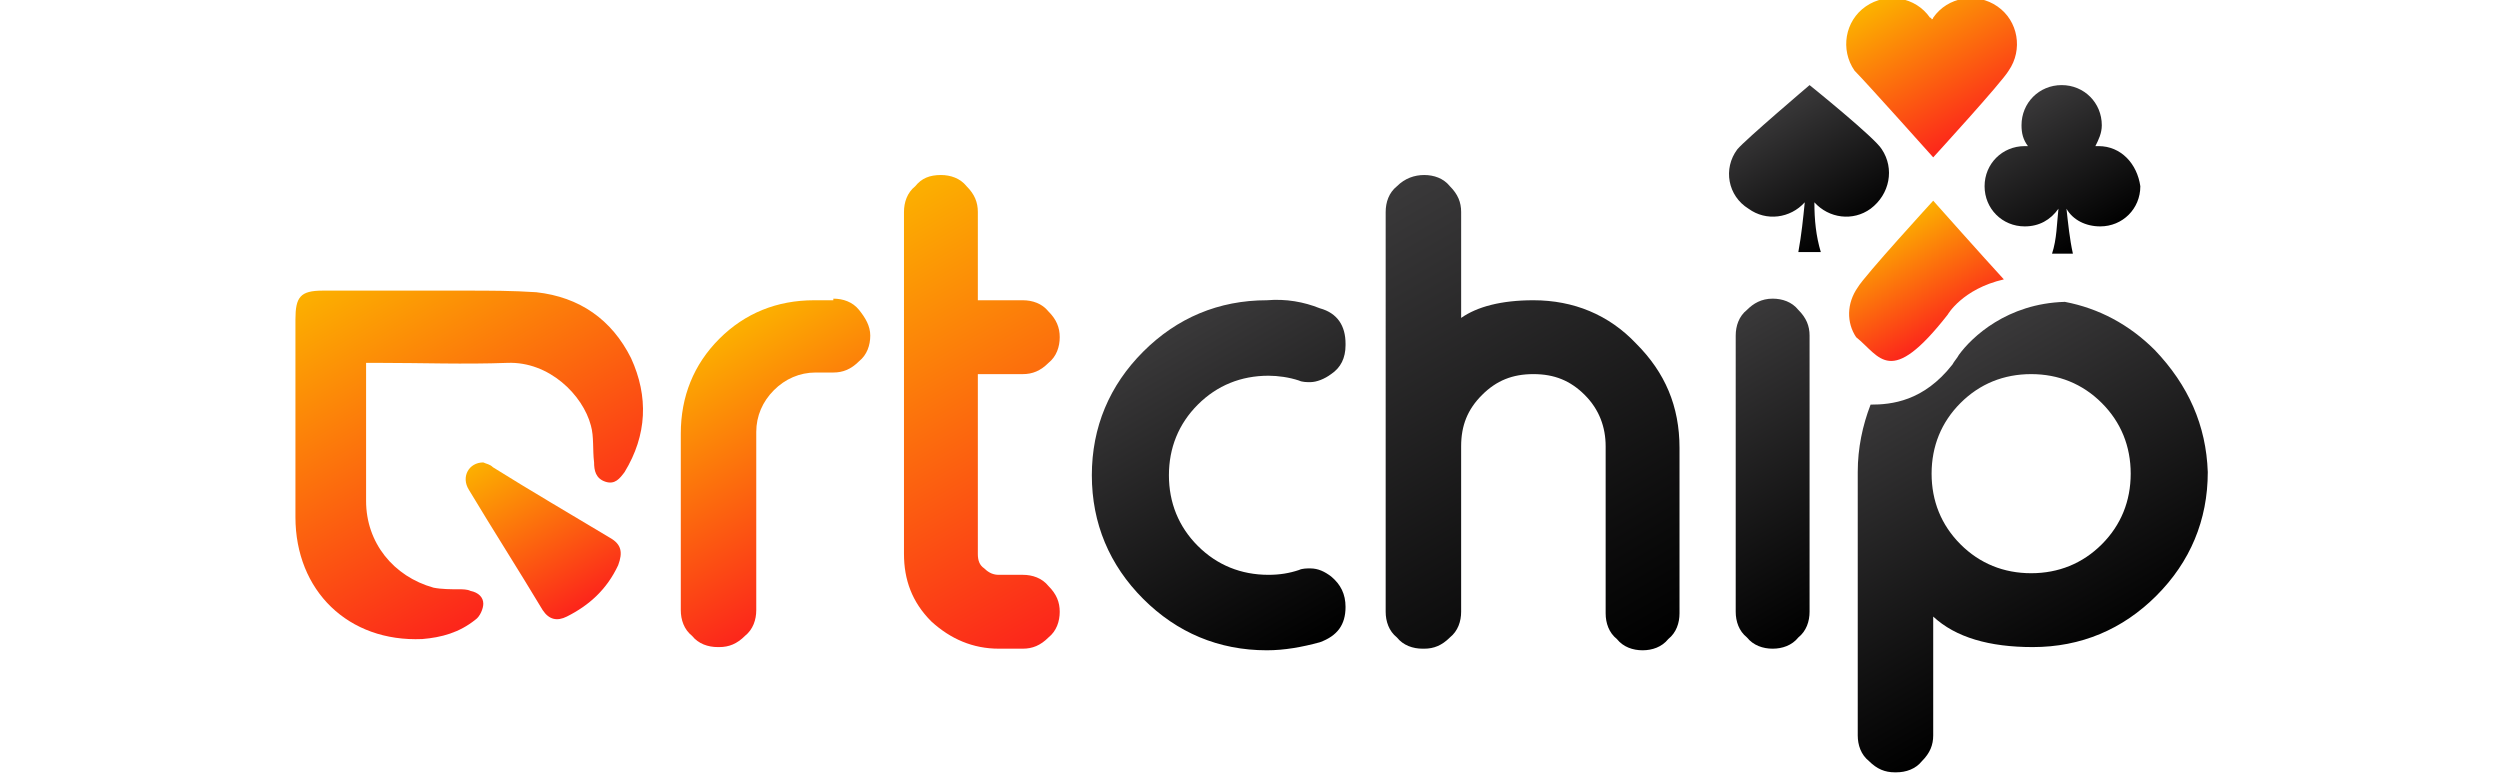
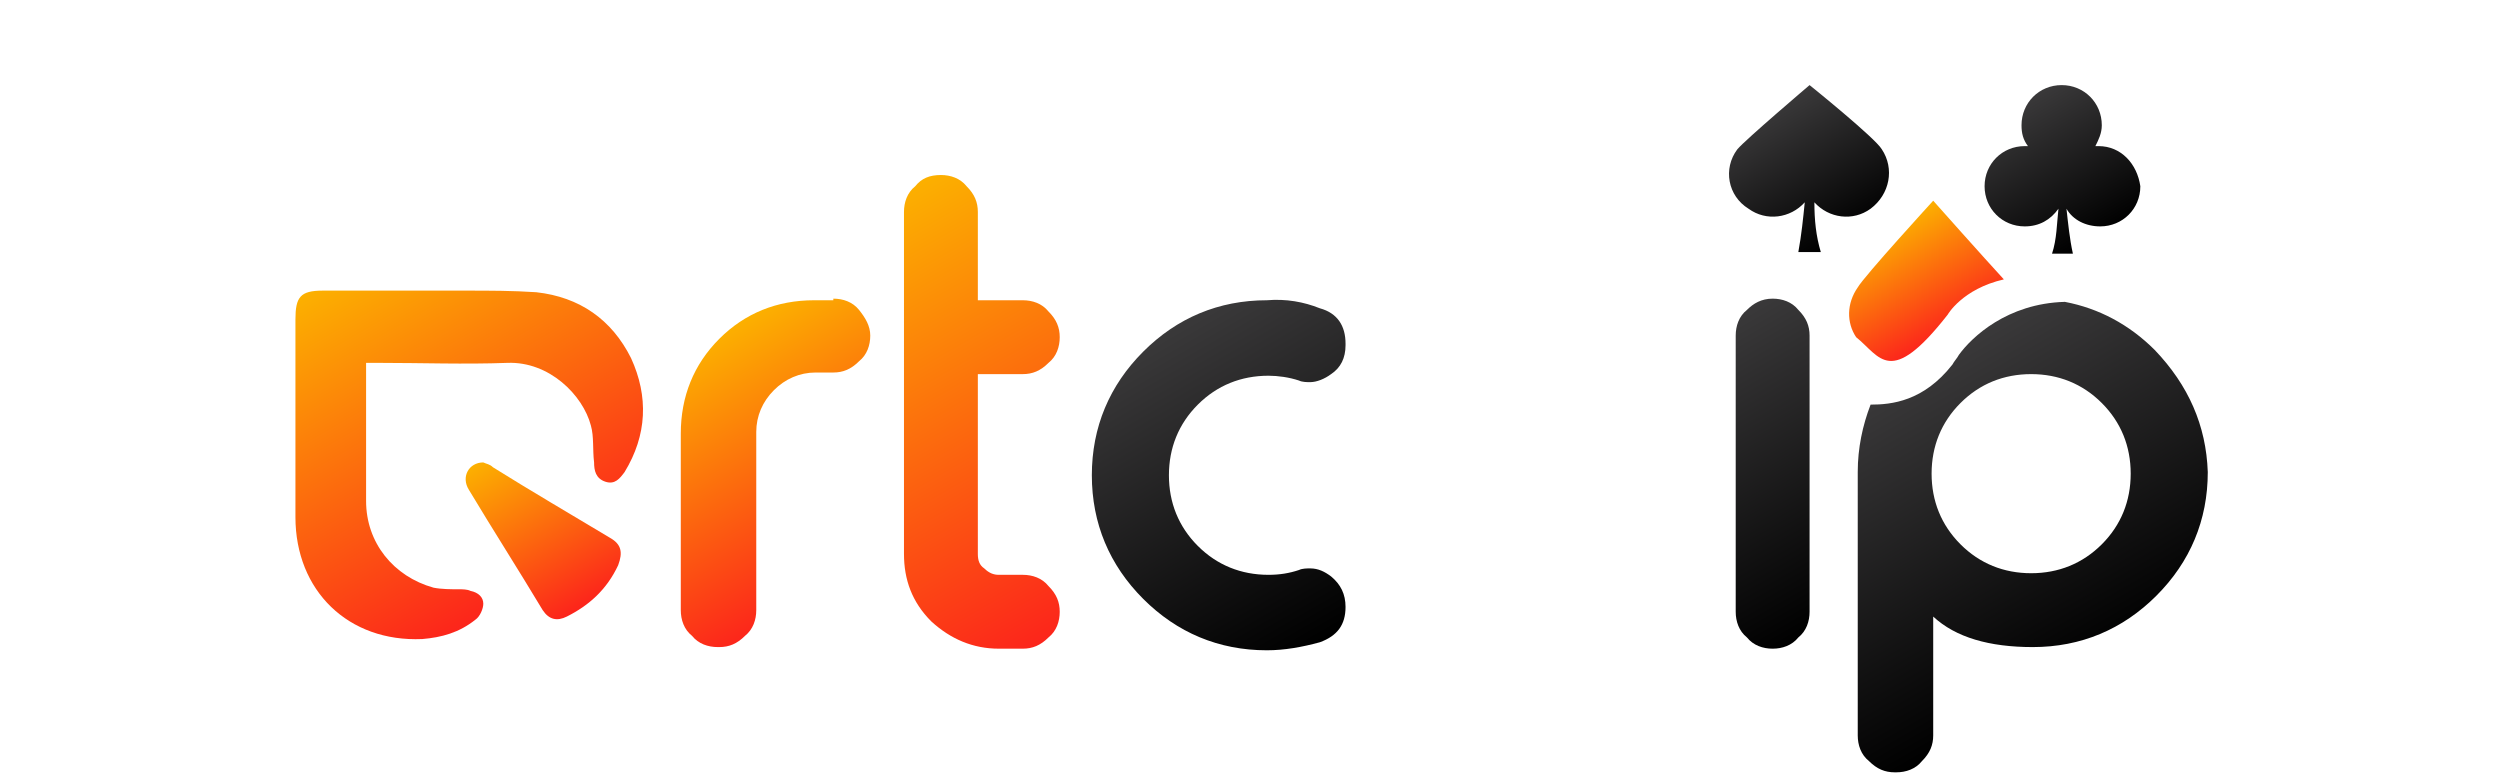
<svg xmlns="http://www.w3.org/2000/svg" version="1.1" id="Layer_1" x="0px" y="0px" viewBox="0 0 155.7 48.3" style="enable-background:new 0 0 155.7 48.3;" xml:space="preserve">
  <style type="text/css">
	.st0{fill:url(#SVGID_1_);}
	.st1{fill:url(#SVGID_00000165929051682023473850000015998729316683732359_);}
	.st2{fill:url(#SVGID_00000106129304326936547520000004418830479525310654_);}
	.st3{fill:url(#SVGID_00000138544842894886117170000009088378413289557694_);}
	.st4{fill:url(#SVGID_00000013168157982277463210000002557129184170083457_);}
	.st5{fill:url(#SVGID_00000106148054663724143930000008302701203652082876_);}
	.st6{fill:url(#SVGID_00000123421342878179186530000011373246677226785967_);}
	.st7{fill:url(#SVGID_00000126303132208192591200000017407765528695936669_);}
	.st8{fill:url(#SVGID_00000119101791229506575600000008619342772677292988_);}
	.st9{fill:url(#SVGID_00000134939041836053406360000013150913329034577342_);}
	.st10{fill:url(#SVGID_00000060012371936078524950000007424632890408441275_);}
	.st11{fill:url(#SVGID_00000161620717061709566800000014633325244389787296_);}
</style>
  <g>
    <g>
      <linearGradient id="SVGID_1_" gradientUnits="userSpaceOnUse" x1="33.432" y1="36.457" x2="21.963" y2="16.593">
        <stop offset="0" style="stop-color:#FC251B" />
        <stop offset="1" style="stop-color:#FCB000" />
      </linearGradient>
      <path class="st0" d="M22.8,22.6c0,0.8,0,1.6,0,2.3c0,2.1,0,4.2,0,6.3c0,2.6,1.7,4.7,4.2,5.4c0.5,0.1,1.1,0.1,1.6,0.1    c0.2,0,0.5,0,0.7,0.1c0.5,0.1,0.8,0.4,0.8,0.8c0,0.3-0.2,0.8-0.5,1c-1,0.8-2.1,1.1-3.3,1.2c-4.6,0.2-7.9-3-7.9-7.6    c0-4.1,0-8.2,0-12.3c0-1.4,0.3-1.8,1.7-1.8c3,0,5.9,0,8.9,0c1.5,0,2.9,0,4.4,0.1c2.7,0.3,4.7,1.7,5.9,4.1c1.1,2.4,1,4.8-0.4,7.1    c-0.3,0.4-0.6,0.8-1.2,0.6c-0.6-0.2-0.7-0.7-0.7-1.2c-0.1-0.8,0-1.6-0.2-2.3c-0.5-1.9-2.6-4-5.2-3.9c-2.7,0.1-5.3,0-8,0    C23.3,22.6,23.1,22.6,22.8,22.6z" />
      <linearGradient id="SVGID_00000092419097930392972040000005868456713910312628_" gradientUnits="userSpaceOnUse" x1="36.854" y1="37.437" x2="31.35" y2="27.904">
        <stop offset="0" style="stop-color:#FC251B" />
        <stop offset="1" style="stop-color:#FCB000" />
      </linearGradient>
      <path style="fill:url(#SVGID_00000092419097930392972040000005868456713910312628_);" d="M30.1,28.8c0.2,0.1,0.4,0.1,0.6,0.3    c2.4,1.5,4.8,2.9,7.3,4.4c0.7,0.4,0.8,0.9,0.5,1.7c-0.7,1.5-1.8,2.5-3.2,3.2c-0.6,0.3-1.1,0.2-1.5-0.4c-1.5-2.5-3.1-5-4.6-7.5    C28.7,29.7,29.2,28.8,30.1,28.8z" />
      <linearGradient id="SVGID_00000034805138579085920900000011638441719890008709_" gradientUnits="userSpaceOnUse" x1="52.314" y1="36.417" x2="43.672" y2="21.449">
        <stop offset="0" style="stop-color:#FC251B" />
        <stop offset="1" style="stop-color:#FCB000" />
      </linearGradient>
      <path style="fill:url(#SVGID_00000034805138579085920900000011638441719890008709_);" d="M51.9,18.6c0.6,0,1.2,0.2,1.6,0.7    c0.4,0.5,0.7,1,0.7,1.6v0c0,0.6-0.2,1.2-0.7,1.6c-0.5,0.5-1,0.7-1.6,0.7h-1.1c-1,0-1.9,0.4-2.6,1.1c-0.7,0.7-1.1,1.6-1.1,2.6v11.1    c0,0.6-0.2,1.2-0.7,1.6c-0.5,0.5-1,0.7-1.6,0.7h-0.1c-0.6,0-1.2-0.2-1.6-0.7c-0.5-0.4-0.7-1-0.7-1.6V27c0-2.3,0.8-4.3,2.4-5.9    c1.6-1.6,3.6-2.4,5.9-2.4H51.9z" />
      <linearGradient id="SVGID_00000127040440941458436030000018024953179561566860_" gradientUnits="userSpaceOnUse" x1="67.199" y1="38.724" x2="52.831" y2="13.839">
        <stop offset="0" style="stop-color:#FC251B" />
        <stop offset="1" style="stop-color:#FCB000" />
      </linearGradient>
      <path style="fill:url(#SVGID_00000127040440941458436030000018024953179561566860_);" d="M58.6,10.9c0.6,0,1.2,0.2,1.6,0.7    c0.5,0.5,0.7,1,0.7,1.6v5.5h2.8c0.6,0,1.2,0.2,1.6,0.7c0.5,0.5,0.7,1,0.7,1.6v0c0,0.6-0.2,1.2-0.7,1.6c-0.5,0.5-1,0.7-1.6,0.7    h-2.8v11.2c0,0.4,0.1,0.7,0.4,0.9c0.3,0.3,0.6,0.4,0.9,0.4h1.5c0.6,0,1.2,0.2,1.6,0.7c0.5,0.5,0.7,1,0.7,1.6v0    c0,0.6-0.2,1.2-0.7,1.6c-0.5,0.5-1,0.7-1.6,0.7h-1.5c-1.6,0-3-0.6-4.2-1.7c-1.2-1.2-1.7-2.6-1.7-4.2V13.2c0-0.6,0.2-1.2,0.7-1.6    C57.4,11.1,57.9,10.9,58.6,10.9L58.6,10.9z" />
    </g>
    <linearGradient id="SVGID_00000173132735157612691920000007584035119560065199_" gradientUnits="userSpaceOnUse" x1="83.336" y1="39.339" x2="72.537" y2="20.634">
      <stop offset="0" style="stop-color:#000000" />
      <stop offset="1" style="stop-color:#3A393A" />
    </linearGradient>
    <path style="fill:url(#SVGID_00000173132735157612691920000007584035119560065199_);" d="M82.2,19.2c1.1,0.3,1.6,1.1,1.6,2.2v0.1   c0,0.8-0.3,1.4-0.9,1.8c-0.4,0.3-0.9,0.5-1.3,0.5c-0.2,0-0.5,0-0.7-0.1c-0.6-0.2-1.3-0.3-1.9-0.3c-1.7,0-3.2,0.6-4.4,1.8   c-1.2,1.2-1.8,2.7-1.8,4.4c0,1.7,0.6,3.2,1.8,4.4c1.2,1.2,2.7,1.8,4.4,1.8c0.7,0,1.3-0.1,1.9-0.3c0.2-0.1,0.5-0.1,0.7-0.1   c0.5,0,0.9,0.2,1.3,0.5c0.6,0.5,0.9,1.1,0.9,1.9c0,1.1-0.5,1.8-1.6,2.2c-1.1,0.3-2.2,0.5-3.3,0.5c-3,0-5.6-1.1-7.7-3.2   c-2.1-2.1-3.2-4.7-3.2-7.7c0-3,1.1-5.6,3.2-7.7c2.1-2.1,4.7-3.2,7.7-3.2C80.1,18.6,81.2,18.8,82.2,19.2z" />
    <linearGradient id="SVGID_00000096019257937366390220000012038904275186967720_" gradientUnits="userSpaceOnUse" x1="101.012" y1="41.527" x2="84.512" y2="12.948">
      <stop offset="0" style="stop-color:#000000" />
      <stop offset="1" style="stop-color:#3A393A" />
    </linearGradient>
-     <path style="fill:url(#SVGID_00000096019257937366390220000012038904275186967720_);" d="M88.7,10.9c0.6,0,1.2,0.2,1.6,0.7   c0.5,0.5,0.7,1,0.7,1.6v6.6c1-0.7,2.5-1.1,4.5-1.1c2.5,0,4.7,0.9,6.4,2.7c1.8,1.8,2.7,3.9,2.7,6.5v10.3c0,0.6-0.2,1.2-0.7,1.6   c-0.4,0.5-1,0.7-1.6,0.7h0c-0.6,0-1.2-0.2-1.6-0.7c-0.5-0.4-0.7-1-0.7-1.6V27.8c0-1.2-0.4-2.3-1.3-3.2c-0.9-0.9-1.9-1.3-3.2-1.3   c-1.3,0-2.3,0.4-3.2,1.3c-0.9,0.9-1.3,1.9-1.3,3.2v10.3c0,0.6-0.2,1.2-0.7,1.6c-0.5,0.5-1,0.7-1.6,0.7h-0.1c-0.6,0-1.2-0.2-1.6-0.7   c-0.5-0.4-0.7-1-0.7-1.6V13.2c0-0.6,0.2-1.2,0.7-1.6C87.5,11.1,88.1,10.9,88.7,10.9L88.7,10.9z" />
    <linearGradient id="SVGID_00000061456275345587229230000002957867611759425198_" gradientUnits="userSpaceOnUse" x1="115.208" y1="37.955" x2="105.472" y2="21.091">
      <stop offset="0" style="stop-color:#000000" />
      <stop offset="1" style="stop-color:#3A393A" />
    </linearGradient>
    <path style="fill:url(#SVGID_00000061456275345587229230000002957867611759425198_);" d="M110.4,18.6c0.6,0,1.2,0.2,1.6,0.7   c0.5,0.5,0.7,1,0.7,1.6v17.2c0,0.6-0.2,1.2-0.7,1.6c-0.4,0.5-1,0.7-1.6,0.7h0c-0.6,0-1.2-0.2-1.6-0.7c-0.5-0.4-0.7-1-0.7-1.6V20.9   c0-0.6,0.2-1.2,0.7-1.6C109.2,18.9,109.7,18.6,110.4,18.6L110.4,18.6z" />
    <linearGradient id="SVGID_00000072267730742415611670000004915688822327049880_" gradientUnits="userSpaceOnUse" x1="123.45" y1="8.093" x2="118.401" y2="-0.651">
      <stop offset="0" style="stop-color:#FC251B" />
      <stop offset="1" style="stop-color:#FCB000" />
    </linearGradient>
-     <path style="fill:url(#SVGID_00000072267730742415611670000004915688822327049880_);" d="M120.4,9.8c0,0,4.3-4.7,4.7-5.4   c0.9-1.3,0.6-3.1-0.7-4c-1.3-0.9-3.1-0.6-4,0.7c0,0,0,0.1-0.1,0.1c0,0,0-0.1-0.1-0.1c-0.9-1.3-2.7-1.6-4-0.7s-1.6,2.7-0.7,4   C116.2,5.1,120.4,9.8,120.4,9.8z" />
    <linearGradient id="SVGID_00000042694832125150796110000011110054559407920040_" gradientUnits="userSpaceOnUse" x1="115.022" y1="14.788" x2="110.337" y2="6.674">
      <stop offset="0" style="stop-color:#000000" />
      <stop offset="1" style="stop-color:#3A393A" />
    </linearGradient>
    <path style="fill:url(#SVGID_00000042694832125150796110000011110054559407920040_);" d="M112.7,5.3c0,0-4,3.4-4.5,4   c-0.9,1.2-0.6,2.9,0.7,3.7c1.1,0.8,2.6,0.6,3.5-0.4c-0.1,1-0.2,2-0.4,3.1c0.5,0,1,0,1.4,0c-0.3-1-0.4-2-0.4-3.1   c0.9,1,2.4,1.2,3.5,0.4c1.2-0.9,1.5-2.5,0.7-3.7C116.8,8.6,112.7,5.3,112.7,5.3z" />
    <linearGradient id="SVGID_00000008113332704672822230000016317528865276370591_" gradientUnits="userSpaceOnUse" x1="130.354" y1="14.953" x2="125.502" y2="6.548">
      <stop offset="0" style="stop-color:#000000" />
      <stop offset="1" style="stop-color:#3A393A" />
    </linearGradient>
    <path style="fill:url(#SVGID_00000008113332704672822230000016317528865276370591_);" d="M130.7,9.1c-0.1,0-0.1,0-0.2,0   c0.2-0.4,0.4-0.8,0.4-1.3c0-1.4-1.1-2.5-2.5-2.5c-1.4,0-2.5,1.1-2.5,2.5c0,0.5,0.1,0.9,0.4,1.3c-0.1,0-0.1,0-0.2,0   c-1.4,0-2.5,1.1-2.5,2.5s1.1,2.5,2.5,2.5c0.9,0,1.6-0.4,2.1-1.1c-0.1,0.9-0.1,1.9-0.4,2.8c0.4,0,0.9,0,1.3,0   c-0.2-0.9-0.3-1.9-0.4-2.8c0.4,0.7,1.2,1.1,2.1,1.1c1.4,0,2.5-1.1,2.5-2.5C133.1,10.2,132.1,9.1,130.7,9.1z" />
    <linearGradient id="SVGID_00000034048692821572707030000009005705697749864854_" gradientUnits="userSpaceOnUse" x1="121.134" y1="20.828" x2="117.354" y2="14.282">
      <stop offset="0" style="stop-color:#FC251B" />
      <stop offset="1" style="stop-color:#FCB000" />
    </linearGradient>
    <path style="fill:url(#SVGID_00000034048692821572707030000009005705697749864854_);" d="M120.4,12.5c0,0-4.3,4.7-4.7,5.4   c-0.7,1-0.7,2.2-0.1,3.1c1.5,1.2,2.1,3.2,5.7-1.4c0,0,0.9-1.6,3.5-2.2C123.6,16.1,120.4,12.5,120.4,12.5z" />
    <linearGradient id="SVGID_00000059992070658370224500000014499893760482008219_" gradientUnits="userSpaceOnUse" x1="129.55" y1="41.807" x2="118.84" y2="23.256">
      <stop offset="0" style="stop-color:#000000" />
      <stop offset="1" style="stop-color:#3A393A" />
    </linearGradient>
    <path style="fill:url(#SVGID_00000059992070658370224500000014499893760482008219_);" d="M134.2,21.8c-1.6-1.6-3.5-2.6-5.6-3   c-3.6,0.1-5.8,2.2-6.6,3.3c-0.1,0.2-0.3,0.4-0.4,0.6c0,0,0,0,0,0l0,0c-1.8,2.3-3.8,2.5-5.1,2.5c-0.5,1.3-0.8,2.7-0.8,4.2v16.4   c0,0.6,0.2,1.2,0.7,1.6c0.5,0.5,1,0.7,1.6,0.7h0.1c0.6,0,1.2-0.2,1.6-0.7c0.5-0.5,0.7-1,0.7-1.6v-7.4c1.4,1.3,3.5,1.9,6.2,1.9   c3,0,5.6-1.1,7.7-3.2c2.1-2.1,3.2-4.7,3.2-7.7C137.4,26.5,136.3,24,134.2,21.8z M130.9,33.9c-1.2,1.2-2.7,1.8-4.4,1.8   c-1.7,0-3.2-0.6-4.4-1.8c-1.2-1.2-1.8-2.7-1.8-4.4c0-1.7,0.6-3.2,1.8-4.4c1.2-1.2,2.7-1.8,4.4-1.8c1.7,0,3.2,0.6,4.4,1.8   c1.2,1.2,1.8,2.7,1.8,4.4C132.7,31.2,132.1,32.7,130.9,33.9z" />
  </g>
</svg>